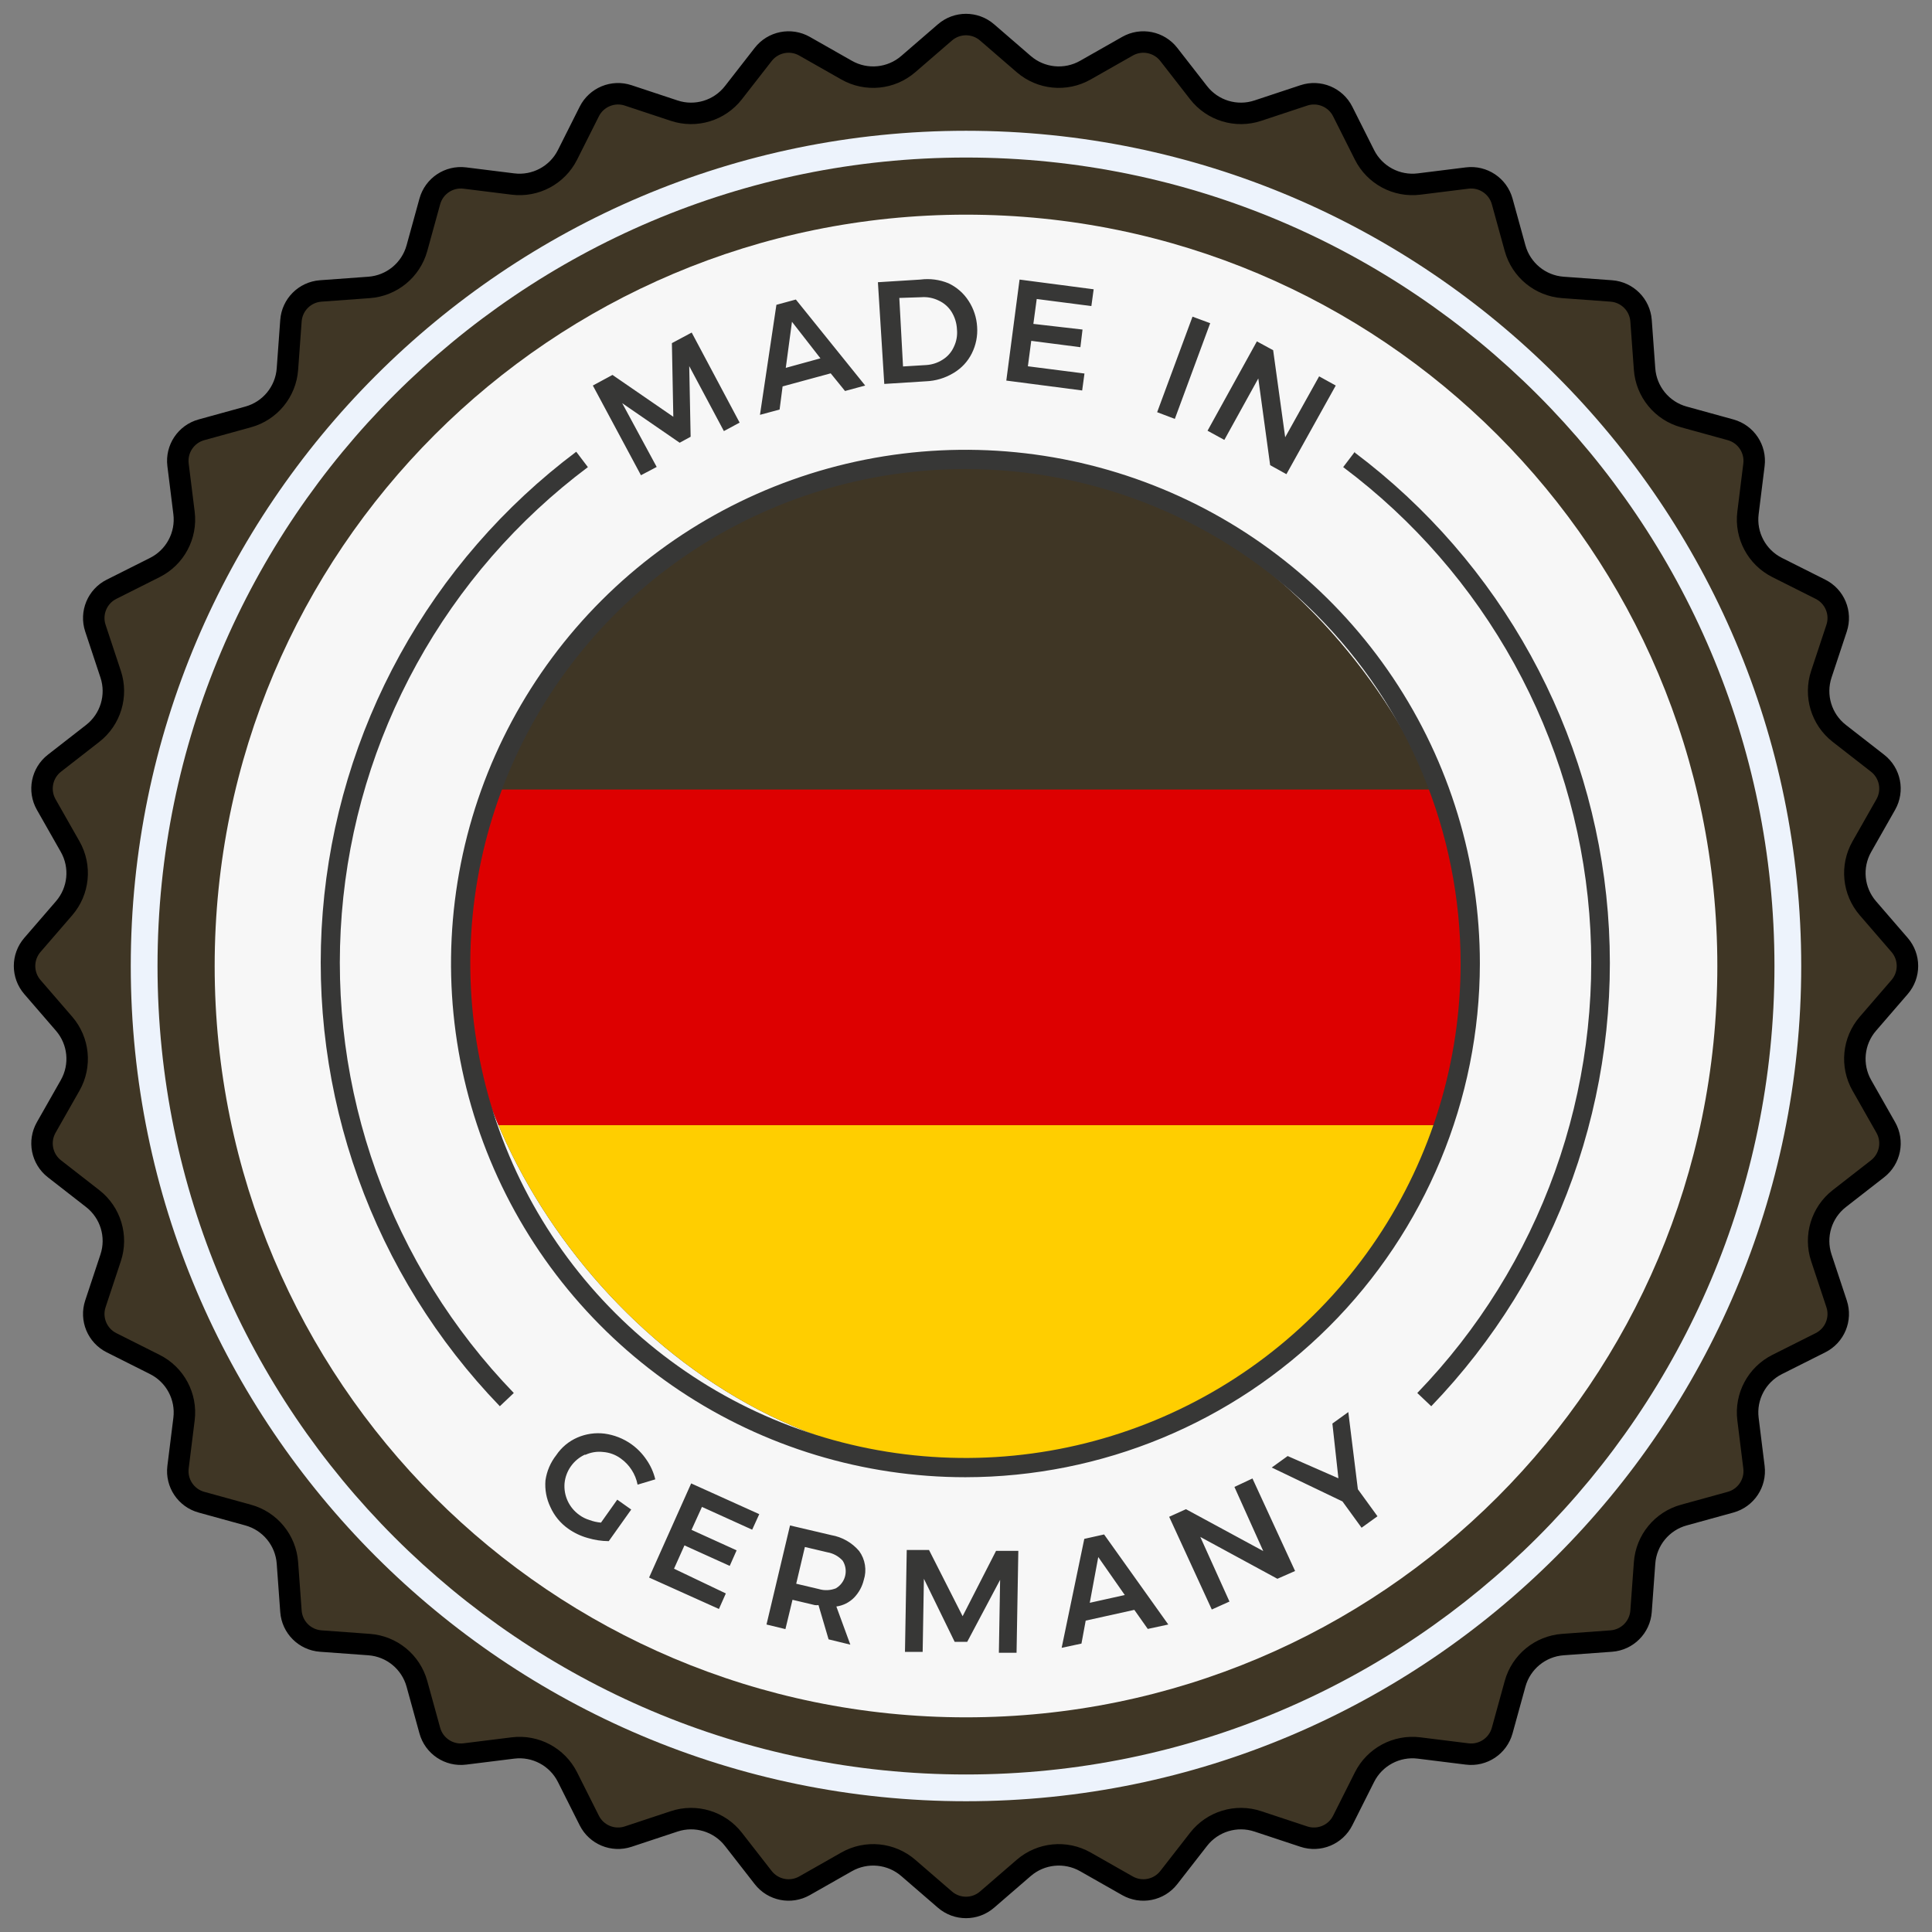
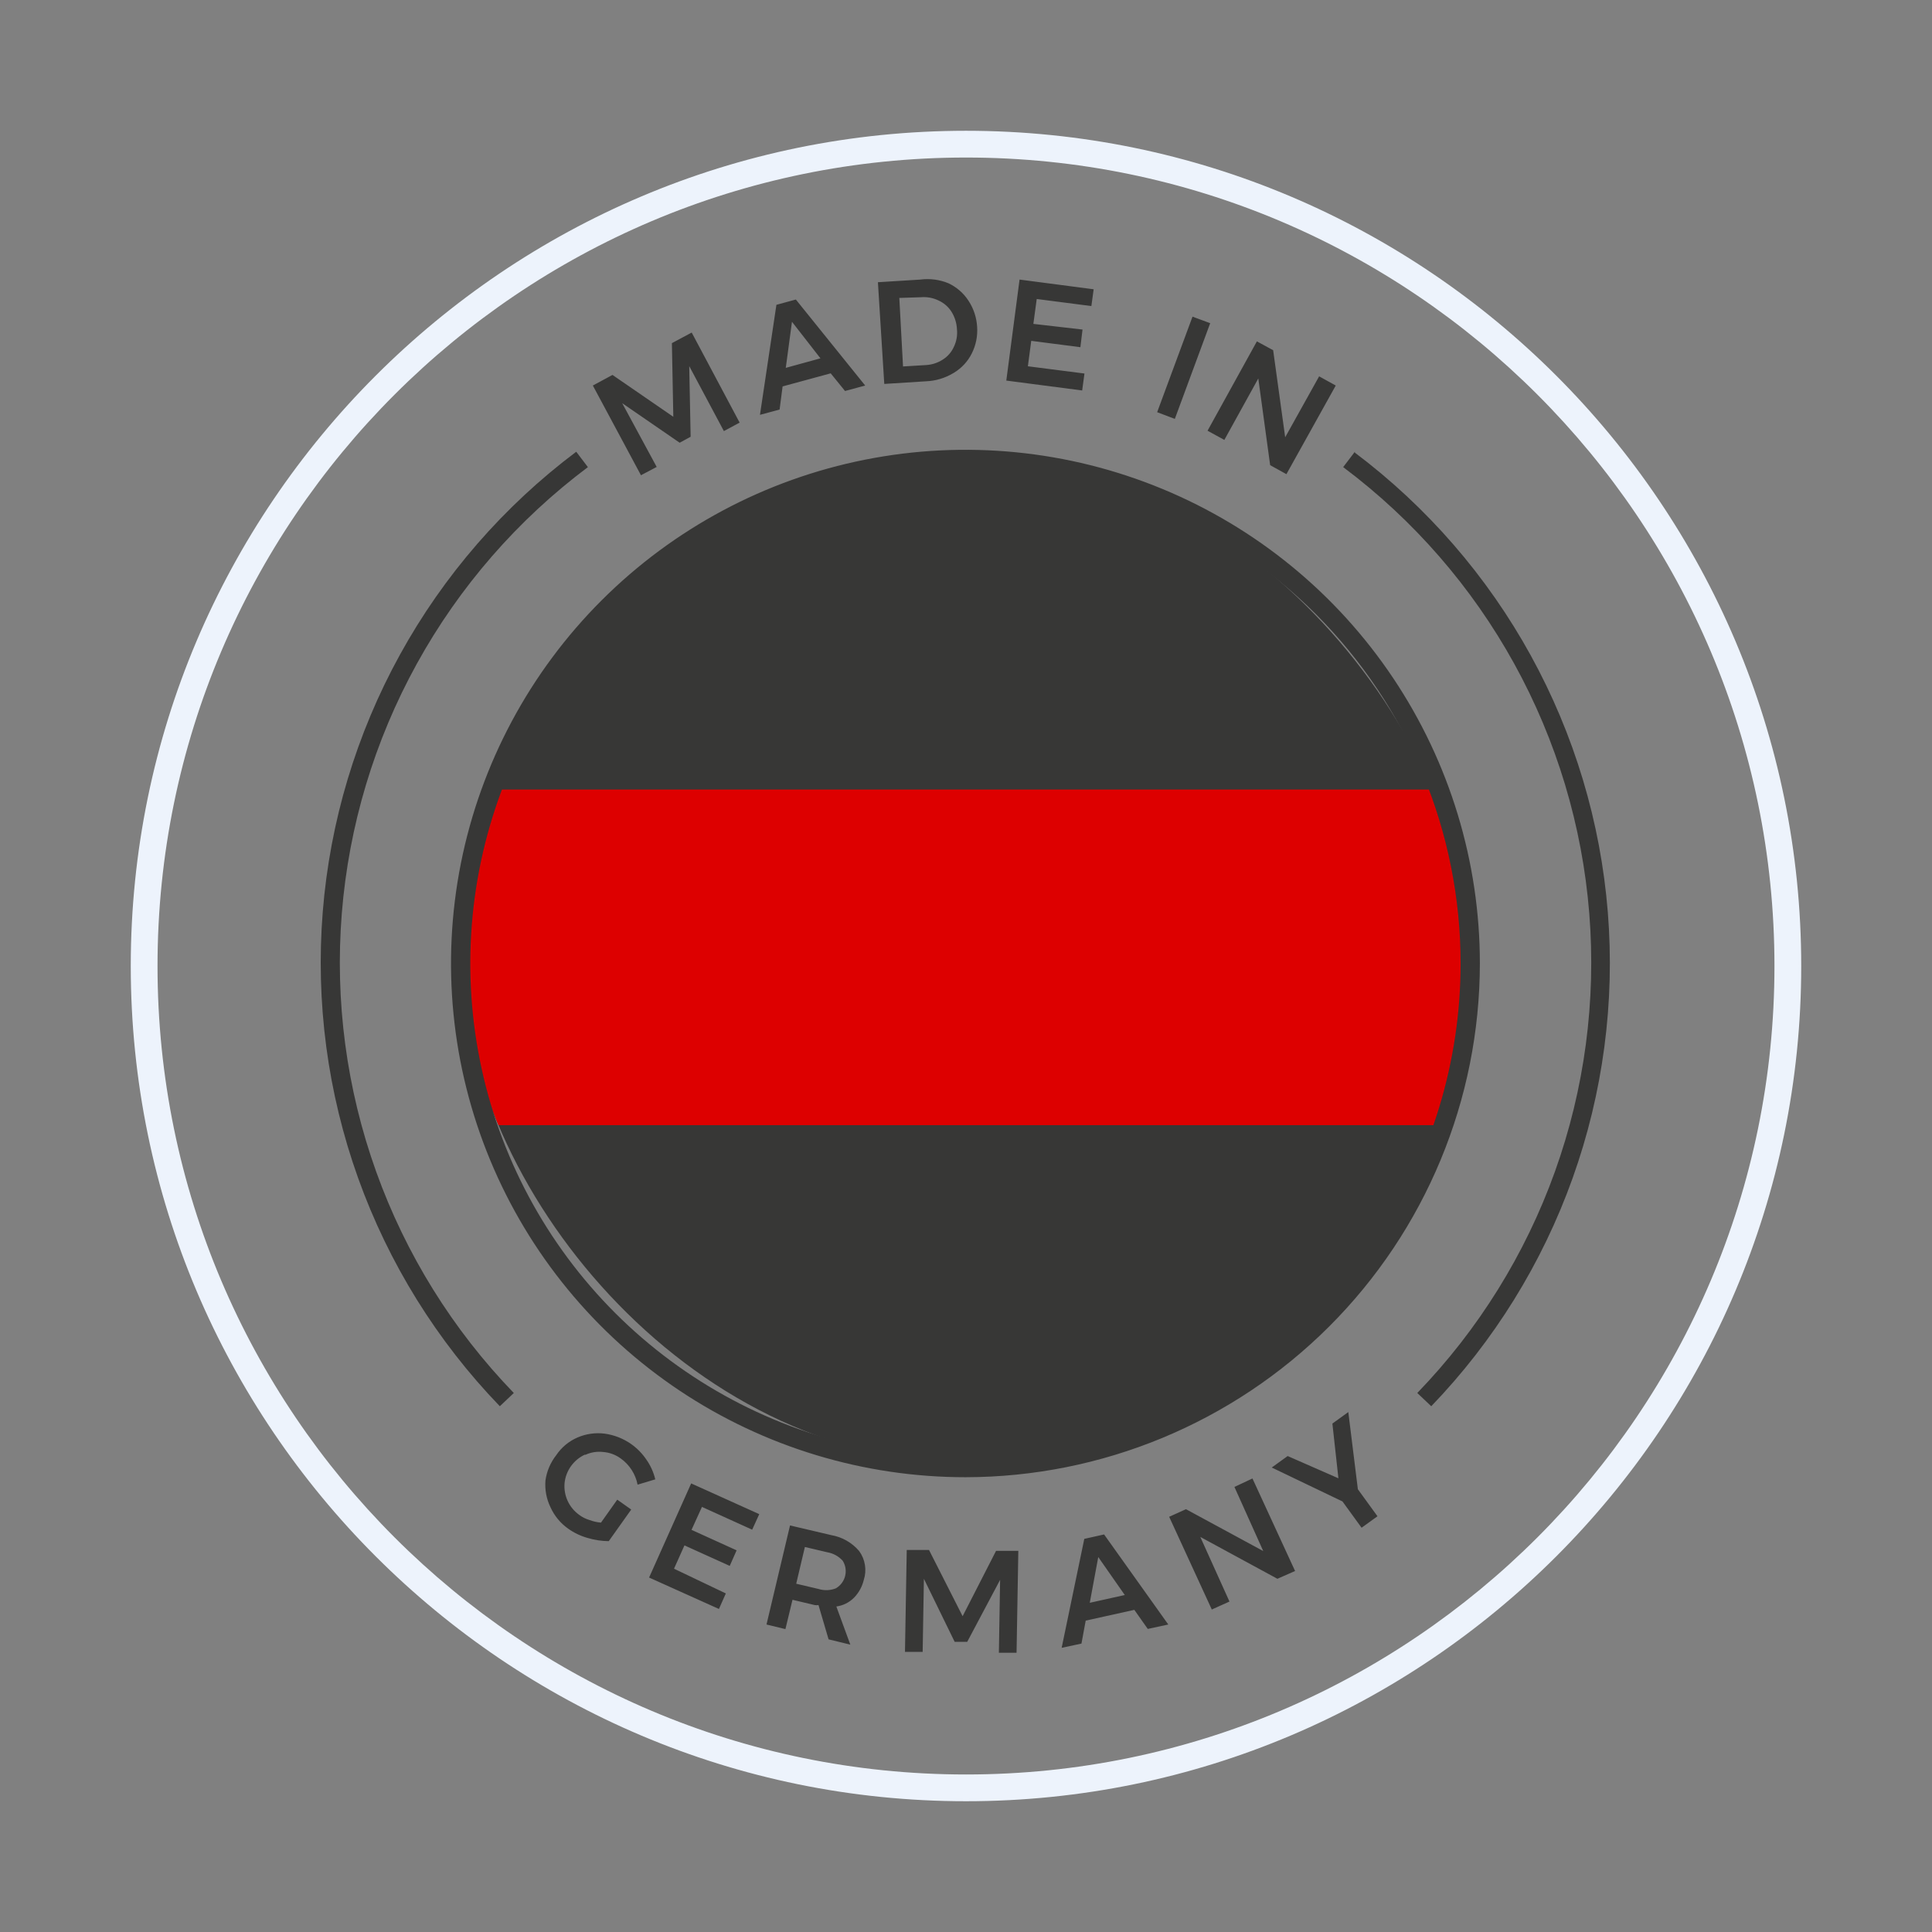
<svg xmlns="http://www.w3.org/2000/svg" width="180" height="180" viewBox="0 0 180 180" fill="none">
  <rect x="0" y="0" width="180" height="180" fill="#808080" stroke="none" />
-   <path d="M88.038 3.018C89.165 2.044 90.835 2.044 91.962 3.018L95.379 5.971C96.98 7.355 99.278 7.581 101.118 6.537L105.045 4.306C106.34 3.571 107.979 3.897 108.894 5.072L111.669 8.635C112.969 10.305 115.179 10.975 117.187 10.309L121.474 8.888C122.888 8.419 124.431 9.059 125.099 10.39L127.126 14.426C128.075 16.317 130.112 17.406 132.211 17.145L136.693 16.587C138.171 16.403 139.56 17.331 139.956 18.767L141.156 23.121C141.718 25.161 143.503 26.626 145.614 26.779L150.118 27.107C151.604 27.215 152.785 28.396 152.893 29.881L153.221 34.386C153.374 36.496 154.839 38.282 156.879 38.844L161.233 40.044C162.669 40.44 163.597 41.829 163.413 43.306L162.856 47.789C162.594 49.888 163.683 51.925 165.574 52.874L169.61 54.901C170.941 55.569 171.581 57.112 171.112 58.526L169.691 62.813C169.025 64.821 169.695 67.031 171.365 68.331L174.928 71.106C176.103 72.021 176.429 73.66 175.694 74.955L173.463 78.882C172.419 80.722 172.645 83.02 174.029 84.621L176.982 88.038C177.956 89.165 177.956 90.835 176.982 91.962L174.029 95.379C172.645 96.98 172.419 99.278 173.463 101.118L175.694 105.045C176.429 106.34 176.103 107.979 174.928 108.894L171.365 111.669C169.695 112.969 169.025 115.179 169.691 117.187L171.112 121.474C171.581 122.888 170.941 124.431 169.61 125.099L165.574 127.126C163.683 128.075 162.594 130.112 162.856 132.211L163.413 136.693C163.597 138.171 162.669 139.56 161.233 139.956L156.879 141.156C154.839 141.718 153.374 143.503 153.221 145.614L152.893 150.118C152.785 151.604 151.604 152.785 150.118 152.893L145.614 153.221C143.503 153.374 141.718 154.839 141.156 156.879L139.956 161.233C139.56 162.669 138.171 163.597 136.693 163.413L132.211 162.856C130.112 162.594 128.075 163.683 127.126 165.574L125.099 169.61C124.431 170.941 122.888 171.581 121.474 171.112L117.187 169.691C115.179 169.025 112.969 169.695 111.669 171.365L108.894 174.928C107.979 176.103 106.34 176.429 105.045 175.694L101.118 173.463C99.278 172.419 96.98 172.645 95.379 174.029L91.962 176.982C90.835 177.956 89.165 177.956 88.038 176.982L84.621 174.029C83.02 172.645 80.722 172.419 78.882 173.463L74.955 175.694C73.66 176.429 72.021 176.103 71.106 174.928L68.331 171.365C67.031 169.695 64.821 169.025 62.813 169.691L58.526 171.112C57.112 171.581 55.569 170.941 54.901 169.61L52.874 165.574C51.925 163.683 49.888 162.594 47.789 162.856L43.306 163.413C41.829 163.597 40.44 162.669 40.044 161.233L38.844 156.879C38.282 154.839 36.496 153.374 34.386 153.221L29.881 152.893C28.396 152.785 27.215 151.604 27.107 150.118L26.779 145.614C26.626 143.503 25.161 141.718 23.121 141.156L18.767 139.956C17.331 139.56 16.403 138.171 16.587 136.693L17.145 132.211C17.406 130.112 16.317 128.075 14.426 127.126L10.39 125.099C9.059 124.431 8.419 122.888 8.888 121.474L10.309 117.187C10.975 115.179 10.305 112.969 8.635 111.669L5.072 108.894C3.897 107.979 3.571 106.34 4.306 105.045L6.537 101.118C7.581 99.278 7.355 96.98 5.971 95.379L3.018 91.962C2.044 90.835 2.044 89.165 3.018 88.038L5.971 84.621C7.355 83.02 7.581 80.722 6.537 78.882L4.306 74.955C3.571 73.66 3.897 72.021 5.072 71.106L8.635 68.331C10.305 67.031 10.975 64.821 10.309 62.813L8.888 58.526C8.419 57.112 9.059 55.569 10.39 54.901L14.426 52.874C16.317 51.925 17.406 49.888 17.145 47.789L16.587 43.306C16.403 41.829 17.331 40.44 18.767 40.044L23.121 38.844C25.161 38.282 26.626 36.496 26.779 34.386L27.107 29.881C27.215 28.396 28.396 27.215 29.881 27.107L34.386 26.779C36.496 26.626 38.282 25.161 38.844 23.121L40.044 18.767C40.44 17.331 41.829 16.403 43.306 16.587L47.789 17.145C49.888 17.406 51.925 16.317 52.874 14.426L54.901 10.39C55.569 9.059 57.112 8.419 58.526 8.888L62.813 10.309C64.821 10.975 67.031 10.305 68.331 8.635L71.106 5.072C72.021 3.897 73.66 3.571 74.955 4.306L78.882 6.537C80.722 7.581 83.02 7.355 84.621 5.971L88.038 3.018Z" fill="#3F3625" stroke="black" stroke-width="2" />
  <path d="M90.001 12.184C47.091 12.184 12.183 47.092 12.183 90.001C12.183 132.909 47.091 167.817 90.001 167.817C132.909 167.817 167.816 132.909 167.816 90.001C167.816 47.092 132.909 12.184 90.001 12.184ZM90.001 165.324C48.466 165.324 14.676 131.534 14.676 90.001C14.676 48.467 48.466 14.677 90.001 14.677C131.534 14.677 165.322 48.467 165.322 90.001C165.322 131.534 131.534 165.324 90.001 165.324Z" fill="#EDF3FC" />
-   <path d="M90.001 20C51.34 20 20 51.341 20 90.001C20 128.66 51.34 160 90.001 160C128.659 160 160 128.66 160 90.001C160 51.341 128.659 20 90.001 20Z" fill="#F7F7F7" />
  <g clip-path="url(#clip0_2466_66175)">
    <g clip-path="url(#clip1_2466_66175)">
      <rect x="43.062" y="42.457" width="93.912" height="93.782" rx="46.891" fill="#373736" />
-       <path d="M136.974 42.312H43.062V73.579H136.974V42.312Z" fill="#3F3625" />
-       <path d="M136.974 73.562H43.062V104.829H136.974V73.562Z" fill="#DD0000" />
-       <path d="M136.974 104.832H43.062V136.098H136.974V104.832Z" fill="#FFCE00" />
+       <path d="M136.974 73.562H43.062V104.829H136.974V73.562" fill="#DD0000" />
    </g>
    <path d="M54.542 135.541C55.057 135.304 55.627 135.212 56.19 135.278C56.785 135.322 57.356 135.533 57.837 135.886C58.237 136.17 58.578 136.528 58.843 136.939C59.117 137.36 59.307 137.829 59.403 138.322L61.05 137.828C60.896 137.18 60.622 136.566 60.243 136.018C59.862 135.449 59.382 134.953 58.826 134.554C58.083 134.027 57.224 133.689 56.322 133.567C55.464 133.461 54.594 133.586 53.801 133.929C52.997 134.276 52.311 134.847 51.824 135.574C51.288 136.256 50.941 137.068 50.819 137.927C50.749 138.781 50.908 139.639 51.28 140.411C51.64 141.215 52.209 141.908 52.928 142.418C53.482 142.812 54.101 143.108 54.757 143.29C55.393 143.481 56.053 143.581 56.717 143.586L58.809 140.641L57.508 139.72L55.992 141.859C55.62 141.827 55.254 141.744 54.905 141.612C54.573 141.512 54.261 141.356 53.982 141.151C53.513 140.821 53.139 140.374 52.896 139.854C52.653 139.335 52.55 138.761 52.598 138.19C52.654 137.619 52.858 137.073 53.191 136.606C53.523 136.138 53.972 135.765 54.493 135.525L54.542 135.541ZM77.46 143.027L73.605 142.122L71.413 151.352L73.176 151.78L73.835 149.049L75.911 149.542C76.026 149.559 76.143 149.559 76.257 149.542L77.197 152.734L79.223 153.228L77.921 149.674C78.546 149.588 79.126 149.299 79.569 148.851C80.013 148.394 80.326 147.826 80.475 147.206C80.622 146.754 80.66 146.275 80.585 145.806C80.511 145.337 80.326 144.892 80.047 144.508C79.384 143.728 78.469 143.204 77.46 143.027ZM77.921 147.963C77.399 148.182 76.816 148.211 76.274 148.045L74.181 147.552L74.989 144.129L77.081 144.623C77.635 144.717 78.14 144.996 78.515 145.413C78.644 145.62 78.731 145.85 78.77 146.091C78.809 146.332 78.8 146.578 78.743 146.815C78.687 147.052 78.583 147.276 78.439 147.473C78.296 147.67 78.114 147.837 77.905 147.963H77.921ZM60.474 146.976L66.981 149.904L67.624 148.457L62.797 146.153L63.769 143.981L67.987 145.89L68.629 144.442L64.428 142.533L65.4 140.395L70.079 142.517L70.738 141.069L64.395 138.206L60.474 146.976ZM115.009 138.535L117.694 144.508L110.494 140.608L108.929 141.316L112.9 149.954L114.547 149.213L111.829 143.192L119.012 147.091L120.66 146.367L116.689 137.746L115.009 138.535ZM125.619 131.559L124.136 132.629L124.696 137.729L119.968 135.656L118.485 136.726L125.075 139.885L126.855 142.336L128.337 141.267L126.509 138.749L125.619 131.559ZM89.685 150.579L86.555 144.409H84.479L84.314 153.902H85.962L86.077 147.091L88.944 152.965H90.114L93.178 147.19L93.063 153.985H94.71L94.875 144.491H92.799L89.685 150.579ZM101.021 143.373L98.912 153.524L100.757 153.129L101.152 150.99L105.683 149.987L106.935 151.764L108.847 151.352L102.866 142.961L101.021 143.373ZM101.531 149.329L102.322 145.067L104.794 148.605L101.531 149.329ZM114.069 40.986L117.233 35.26L118.337 43.339L119.852 44.178L124.449 35.919L122.9 35.063L119.737 40.739L118.617 32.628L117.101 31.805L112.504 40.13L114.069 40.986ZM61.182 43.503L57.969 37.564L63.324 41.249L64.345 40.69L64.214 34.109L67.443 40.163L68.909 39.374L64.444 30.983L62.599 31.97L62.731 38.831L57.063 34.931L55.234 35.919L59.716 44.277L61.182 43.503ZM112.751 30.111L111.104 29.502L107.809 38.403L109.456 39.028L112.751 30.111ZM101.037 34.8L95.765 34.125L96.078 31.756L100.658 32.348L100.856 30.703L96.276 30.176L96.589 27.857L101.68 28.515L101.894 26.952L94.99 26.047L93.755 35.458L100.823 36.379L101.037 34.8ZM72.336 28.399L70.804 38.65L72.633 38.156L72.913 36.001L77.394 34.783L78.729 36.428L80.607 35.919L74.148 27.906L72.336 28.399ZM73.209 34.273L73.786 29.979L76.439 33.385L73.209 34.273ZM88.894 34.717C89.602 34.286 90.173 33.665 90.542 32.924C90.927 32.155 91.098 31.297 91.036 30.44C90.986 29.584 90.713 28.756 90.245 28.038C89.787 27.323 89.136 26.753 88.367 26.392C87.539 26.05 86.636 25.931 85.748 26.047L81.793 26.294L82.386 35.77L86.275 35.524C87.171 35.488 88.043 35.228 88.812 34.767L88.894 34.717ZM83.787 27.758L85.813 27.692C86.381 27.645 86.951 27.753 87.461 28.005C87.948 28.229 88.36 28.589 88.647 29.041C88.957 29.537 89.132 30.103 89.158 30.686C89.215 31.252 89.112 31.822 88.861 32.332C88.643 32.813 88.288 33.219 87.84 33.5C87.381 33.798 86.854 33.974 86.308 34.01L84.133 34.142L83.787 27.758ZM54.773 43.52L53.686 42.088C46.935 47.156 41.339 53.598 37.267 60.987C33.197 68.376 30.743 76.545 30.07 84.952C29.398 93.359 30.52 101.812 33.364 109.754C36.208 117.695 40.709 124.942 46.568 131.016L47.87 129.782C42.18 123.894 37.809 116.864 35.046 109.16C32.283 101.456 31.192 93.254 31.845 85.097C32.498 76.94 34.88 69.015 38.833 61.846C42.785 54.678 48.219 48.431 54.773 43.52ZM126.229 42.088L125.141 43.52C131.695 48.431 137.129 54.678 141.082 61.846C145.034 69.015 147.416 76.94 148.069 85.097C148.722 93.254 147.631 101.456 144.868 109.16C142.105 116.864 137.734 123.894 132.045 129.782L133.346 131.016C139.191 124.943 143.68 117.701 146.516 109.768C149.352 101.835 150.47 93.391 149.797 84.995C149.125 76.598 146.676 68.44 142.613 61.058C138.551 53.676 132.966 47.239 126.229 42.171V42.088Z" fill="#373736" />
    <path d="M89.949 137.629C80.469 137.629 71.203 134.822 63.321 129.563C55.44 124.304 49.296 116.829 45.669 108.084C42.041 99.338 41.092 89.715 42.941 80.43C44.791 71.146 49.355 62.618 56.058 55.925C62.761 49.231 71.301 44.673 80.598 42.826C89.895 40.979 99.532 41.927 108.29 45.55C117.048 49.172 124.533 55.307 129.799 63.177C135.066 71.048 137.877 80.302 137.877 89.768C137.864 102.458 132.81 114.624 123.825 123.597C114.839 132.57 102.656 137.616 89.949 137.629ZM89.949 43.7C80.825 43.7 71.905 46.401 64.319 51.464C56.733 56.526 50.82 63.72 47.328 72.138C43.836 80.556 42.923 89.819 44.703 98.755C46.483 107.692 50.877 115.9 57.328 122.343C63.78 128.786 72 133.173 80.949 134.951C89.897 136.728 99.173 135.816 107.603 132.329C116.032 128.843 123.237 122.938 128.306 115.362C133.375 107.786 136.081 98.879 136.081 89.768C136.081 77.55 131.221 65.832 122.569 57.193C113.918 48.553 102.184 43.7 89.949 43.7Z" fill="#373736" />
  </g>
  <defs>
    <clipPath id="clip0_2466_66175">
      <rect width="129.055" height="127.987" fill="white" transform="translate(24.939 26.004)" />
    </clipPath>
    <clipPath id="clip1_2466_66175">
      <rect x="43.062" y="42.457" width="93.912" height="93.782" rx="46.891" fill="white" />
    </clipPath>
  </defs>
</svg>